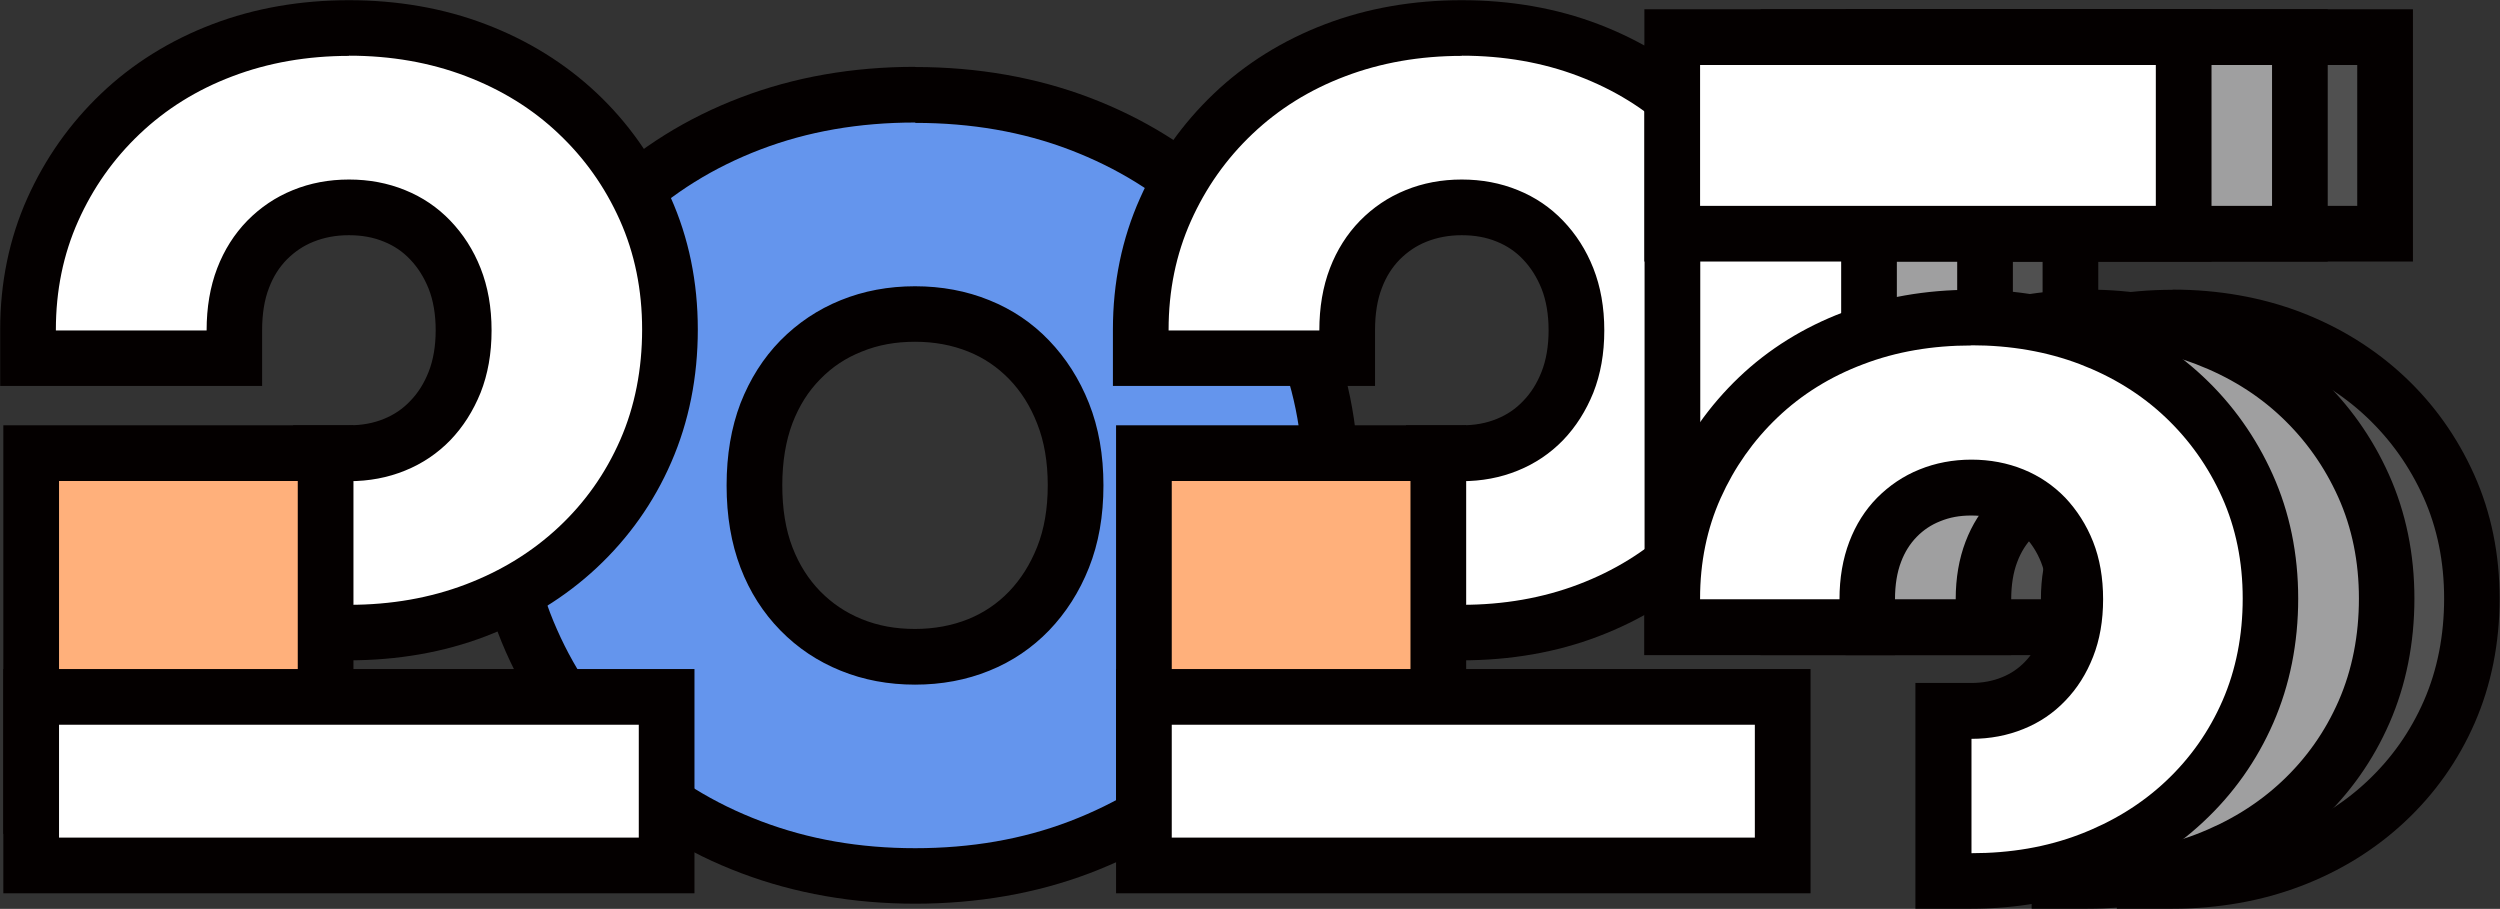
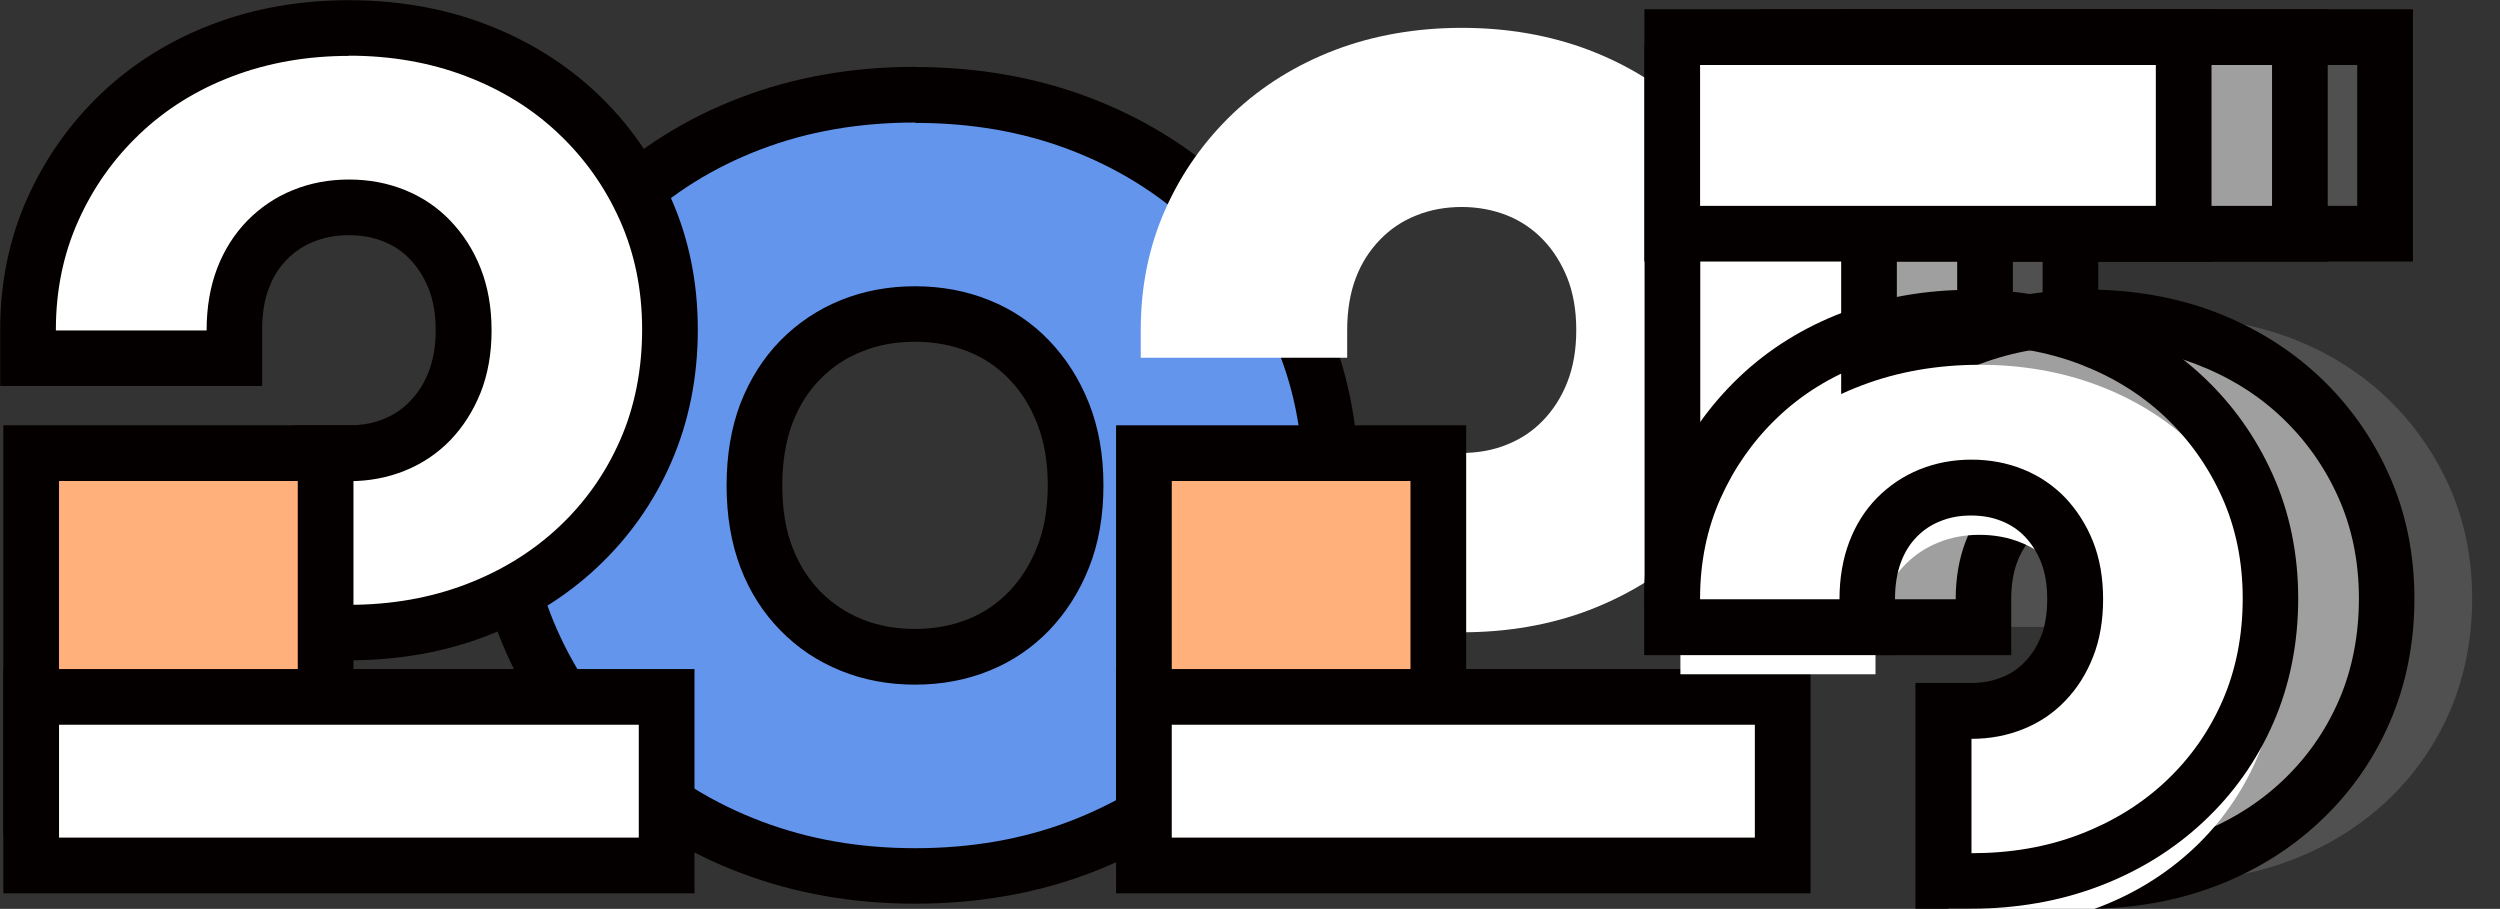
<svg xmlns="http://www.w3.org/2000/svg" id="_图层_2" data-name="图层 2" viewBox="0 0 134.67 48.96">
  <rect x="0" y="0" width="134.67" height="48.96" fill="#333333" stroke="none" />
  <defs>
    <style>
      .cls-1 {
        fill: #6495ed;
      }

      .cls-2 {
        fill: #fff;
      }

      .cls-3 {
        fill: #040000;
      }

      .cls-4 {
        fill: #ffb07b;
      }

      .cls-5 {
        fill: #9f9fa0;
      }

      .cls-6 {
        fill: #505050;
      }
    </style>
  </defs>
  <g id="_图层_4" data-name="图层 4">
    <g>
      <path class="cls-1" d="M49.31,47.2c-3.14,0-6.11-.52-8.83-1.54-2.74-1.04-5.14-2.52-7.13-4.42-2-1.9-3.58-4.16-4.71-6.71-1.14-2.56-1.71-5.4-1.71-8.42s.58-5.8,1.71-8.34c1.13-2.53,2.71-4.78,4.71-6.67,2-1.9,4.39-3.39,7.11-4.42,2.7-1.03,5.68-1.55,8.85-1.55s6.15,.52,8.85,1.55c2.71,1.03,5.1,2.51,7.1,4.39,2,1.88,3.58,4.12,4.72,6.65,1.14,2.55,1.71,5.38,1.71,8.4s-.57,5.9-1.68,8.46c-1.12,2.56-2.71,4.81-4.73,6.7-2.01,1.88-4.4,3.35-7.12,4.39-2.7,1.03-5.68,1.55-8.85,1.55Zm0-30.28c-1.23,0-2.39,.22-3.43,.64-1.05,.43-1.95,1.03-2.74,1.83-.78,.79-1.39,1.76-1.82,2.87-.43,1.13-.65,2.44-.65,3.89s.22,2.76,.65,3.89c.43,1.11,1.04,2.07,1.82,2.87,.79,.81,1.69,1.41,2.74,1.83,1.05,.43,2.21,.64,3.44,.64s2.39-.22,3.43-.64c1.05-.42,1.93-1.02,2.7-1.83,.77-.8,1.39-1.78,1.83-2.9,.45-1.13,.67-2.43,.67-3.88s-.23-2.75-.67-3.88c-.44-1.12-1.06-2.09-1.83-2.9-.77-.8-1.66-1.4-2.7-1.82-1.05-.43-2.2-.64-3.43-.64Z" />
      <path class="cls-3" d="M49.31,6.62c3.01,0,5.78,.48,8.32,1.45,2.54,.97,4.74,2.33,6.6,4.08,1.86,1.75,3.32,3.81,4.38,6.17,1.05,2.36,1.58,4.96,1.58,7.78s-.52,5.49-1.56,7.86c-1.04,2.38-2.5,4.45-4.38,6.2-1.88,1.75-4.09,3.11-6.63,4.08-2.54,.97-5.31,1.45-8.32,1.45s-5.74-.48-8.3-1.45c-2.56-.97-4.77-2.33-6.63-4.11-1.86-1.77-3.32-3.85-4.37-6.23-1.06-2.38-1.58-4.98-1.58-7.81s.53-5.37,1.58-7.73c1.06-2.36,2.51-4.43,4.37-6.2s4.06-3.14,6.6-4.11c2.54-.97,5.31-1.45,8.32-1.45m0,30.28c1.43,0,2.77-.25,4-.75,1.24-.5,2.31-1.23,3.22-2.17,.91-.95,1.63-2.07,2.15-3.38,.52-1.31,.78-2.78,.78-4.43s-.26-3.12-.78-4.43c-.52-1.31-1.24-2.43-2.15-3.38-.91-.95-1.98-1.67-3.22-2.17-1.23-.5-2.57-.75-4-.75s-2.77,.25-4,.75c-1.24,.5-2.32,1.23-3.25,2.17-.93,.95-1.64,2.08-2.15,3.38-.5,1.31-.75,2.78-.75,4.43s.25,3.12,.75,4.43c.5,1.31,1.22,2.43,2.15,3.38,.93,.95,2.01,1.67,3.25,2.17,1.23,.5,2.57,.75,4,.75m0-33.28c-3.36,0-6.51,.55-9.39,1.65-2.9,1.1-5.46,2.7-7.61,4.74-2.14,2.03-3.83,4.44-5.04,7.15-1.22,2.74-1.84,5.75-1.84,8.95s.62,6.27,1.84,9.03c1.21,2.73,2.91,5.15,5.05,7.18,2.14,2.04,4.71,3.64,7.64,4.74,2.89,1.09,6.03,1.64,9.36,1.64s6.52-.55,9.39-1.64c2.9-1.1,5.46-2.68,7.61-4.69,2.17-2.02,3.88-4.44,5.08-7.19,1.2-2.75,1.81-5.8,1.81-9.06s-.62-6.27-1.84-9.01c-1.22-2.72-2.92-5.12-5.06-7.13-2.14-2.02-4.7-3.6-7.59-4.7-2.87-1.09-6.03-1.65-9.39-1.65h0Zm0,30.28c-1.05,0-1.99-.17-2.87-.53-.86-.35-1.59-.84-2.24-1.5-.64-.66-1.13-1.43-1.49-2.36-.37-.95-.55-2.08-.55-3.35s.19-2.4,.55-3.35c.36-.93,.84-1.7,1.49-2.36,.64-.66,1.38-1.15,2.24-1.49,.88-.36,1.82-.53,2.87-.53s2,.18,2.87,.53c.85,.34,1.56,.83,2.19,1.47,.65,.67,1.15,1.46,1.52,2.41,.38,.95,.57,2.07,.57,3.32s-.19,2.37-.57,3.32c-.38,.95-.87,1.73-1.52,2.41-.63,.65-1.34,1.13-2.19,1.48-.87,.35-1.84,.53-2.87,.53h0Z" />
    </g>
    <g>
      <path class="cls-2" d="M17.3,34.06v-9.66h1.5c.88,0,1.71-.15,2.46-.46,.74-.3,1.37-.72,1.92-1.29,.55-.57,1-1.27,1.31-2.07,.32-.81,.48-1.75,.48-2.8s-.16-1.99-.48-2.8c-.32-.8-.76-1.5-1.31-2.07-.55-.57-1.18-1-1.92-1.3-.75-.3-1.58-.46-2.46-.46s-1.7,.15-2.46,.46c-.75,.3-1.39,.73-1.95,1.31-.55,.57-.99,1.25-1.29,2.04-.31,.81-.47,1.76-.47,2.81v1.5H1.5s0-1.5,0-1.5c0-2.35,.45-4.53,1.33-6.5,.87-1.96,2.1-3.69,3.64-5.16,1.55-1.47,3.4-2.62,5.5-3.42,2.08-.79,4.38-1.19,6.83-1.19s4.74,.4,6.83,1.19c2.1,.8,3.94,1.94,5.49,3.4,1.54,1.46,2.77,3.19,3.65,5.15,.88,1.98,1.33,4.16,1.33,6.5s-.44,4.56-1.3,6.55c-.87,1.99-2.1,3.73-3.66,5.19-1.55,1.45-3.41,2.59-5.5,3.39-2.08,.79-4.38,1.19-6.83,1.19h-1.5Z" />
      <path class="cls-3" d="M18.8,3c2.27,0,4.37,.37,6.29,1.1,1.92,.73,3.59,1.76,4.99,3.09,1.41,1.33,2.51,2.88,3.31,4.67,.8,1.79,1.2,3.75,1.2,5.89s-.39,4.15-1.18,5.95c-.79,1.8-1.89,3.36-3.31,4.69-1.42,1.33-3.09,2.36-5.01,3.09s-4.02,1.1-6.29,1.1v-6.66c1.08,0,2.09-.19,3.02-.57,.94-.38,1.75-.93,2.44-1.64,.69-.72,1.23-1.57,1.63-2.56,.39-.99,.59-2.1,.59-3.35s-.2-2.36-.59-3.35c-.39-.99-.94-1.84-1.63-2.56-.69-.72-1.5-1.27-2.44-1.65-.93-.38-1.94-.57-3.02-.57s-2.09,.19-3.02,.57c-.94,.38-1.75,.93-2.46,1.65-.7,.72-1.24,1.57-1.62,2.56-.38,.99-.57,2.11-.57,3.35h0s-8.12,0-8.12,0c0-.01,0-.03,0-.04,0-2.11,.4-4.06,1.2-5.85,.8-1.79,1.9-3.35,3.31-4.69,1.41-1.34,3.07-2.38,5-3.11,1.92-.73,4.02-1.1,6.29-1.1m0-3c-2.63,0-5.1,.43-7.36,1.29-2.29,.87-4.31,2.13-6,3.74-1.69,1.61-3.02,3.5-3.98,5.64-.97,2.17-1.46,4.54-1.46,7.07v.13s0,2.91,0,2.91H14.12v-3c0-.87,.12-1.64,.37-2.28,.23-.61,.55-1.11,.96-1.53,.42-.42,.89-.74,1.44-.96,.58-.23,1.2-.35,1.9-.35s1.32,.11,1.9,.35c.54,.22,1,.53,1.4,.95,.42,.44,.75,.96,1,1.58,.25,.63,.38,1.39,.38,2.24s-.13,1.61-.38,2.24c-.25,.63-.57,1.14-1,1.58-.4,.42-.86,.73-1.4,.95-.58,.24-1.2,.35-1.9,.35h-3v12.66h3c2.63,0,5.11-.43,7.36-1.29,2.28-.87,4.3-2.11,6-3.7,1.71-1.6,3.07-3.51,4.01-5.68,.95-2.18,1.43-4.58,1.43-7.15s-.49-4.94-1.46-7.11c-.96-2.14-2.3-4.04-3.99-5.63-1.69-1.59-3.7-2.84-5.99-3.71-2.26-.86-4.73-1.29-7.36-1.29h0Z" />
    </g>
    <g>
      <rect class="cls-4" x="1.68" y="24.41" width="15.86" height="19.01" />
      <path class="cls-3" d="M16.04,25.91v16.01H3.18V25.91h12.86m3-3H.18v22.01H19.04V22.91h0Z" />
    </g>
    <g>
      <rect class="cls-2" x="1.68" y="37.54" width="34.23" height="9.08" />
      <path class="cls-3" d="M34.41,39.04v6.08H3.18v-6.08h31.23m3-3H.18v12.08H37.41v-12.08h0Z" />
    </g>
    <g>
      <path class="cls-2" d="M77.24,34.06v-9.66h1.5c.88,0,1.71-.15,2.46-.46,.74-.3,1.37-.72,1.92-1.29,.55-.57,1-1.27,1.31-2.07,.32-.81,.48-1.75,.48-2.8s-.16-1.99-.48-2.8c-.32-.8-.76-1.5-1.31-2.07-.55-.57-1.18-1-1.92-1.3-.75-.3-1.58-.46-2.46-.46s-1.7,.15-2.46,.46c-.75,.3-1.39,.73-1.95,1.31-.55,.57-.99,1.25-1.29,2.04-.31,.81-.47,1.76-.47,2.81v1.5h-11.12s0-1.5,0-1.5c0-2.36,.45-4.53,1.33-6.5,.87-1.96,2.1-3.69,3.64-5.16,1.55-1.47,3.4-2.62,5.5-3.42,2.08-.79,4.38-1.19,6.83-1.19s4.74,.4,6.83,1.19c2.1,.8,3.94,1.94,5.49,3.4,1.54,1.46,2.77,3.19,3.65,5.15,.88,1.98,1.33,4.16,1.33,6.5s-.44,4.56-1.3,6.55c-.86,1.98-2.1,3.73-3.66,5.19-1.55,1.45-3.41,2.59-5.5,3.39-2.08,.79-4.38,1.19-6.83,1.19h-1.5Z" />
-       <path class="cls-3" d="M78.74,3c2.27,0,4.37,.37,6.29,1.1,1.92,.73,3.59,1.76,4.99,3.09,1.41,1.33,2.51,2.88,3.31,4.67,.8,1.79,1.2,3.75,1.2,5.89s-.39,4.15-1.18,5.95c-.79,1.8-1.89,3.36-3.31,4.69-1.42,1.33-3.09,2.36-5.01,3.09s-4.02,1.1-6.29,1.1v-6.66c1.08,0,2.09-.19,3.02-.57,.94-.38,1.75-.93,2.44-1.64,.69-.72,1.23-1.57,1.63-2.56,.39-.99,.59-2.1,.59-3.35s-.2-2.36-.59-3.35c-.39-.99-.94-1.84-1.63-2.56-.69-.72-1.5-1.27-2.44-1.65-.93-.38-1.94-.57-3.02-.57s-2.09,.19-3.02,.57c-.94,.38-1.75,.93-2.46,1.65-.7,.72-1.24,1.57-1.62,2.56-.38,.99-.57,2.11-.57,3.35h0s-8.12,0-8.12,0c0-.01,0-.03,0-.04,0-2.11,.4-4.06,1.2-5.85,.8-1.79,1.9-3.35,3.31-4.69,1.41-1.34,3.07-2.38,5-3.11,1.92-.73,4.02-1.1,6.29-1.1m0-3c-2.63,0-5.1,.43-7.36,1.29-2.29,.87-4.31,2.13-6,3.74-1.69,1.61-3.03,3.5-3.98,5.64-.97,2.17-1.46,4.54-1.46,7.07v.12s0,2.92,0,2.92h14.12v-3c0-.87,.12-1.64,.37-2.28,.23-.61,.55-1.11,.96-1.53,.42-.42,.89-.74,1.44-.96,.58-.23,1.2-.35,1.9-.35s1.32,.11,1.9,.35c.54,.22,1,.53,1.4,.95,.42,.44,.75,.96,1,1.58,.25,.63,.38,1.39,.38,2.24s-.13,1.61-.38,2.24c-.25,.63-.57,1.14-1,1.58-.4,.42-.86,.73-1.4,.95-.58,.24-1.2,.35-1.9,.35h-3v12.66h3c2.63,0,5.11-.43,7.36-1.29,2.28-.87,4.3-2.11,6-3.7,1.71-1.6,3.07-3.51,4.01-5.68,.95-2.18,1.43-4.58,1.43-7.15s-.49-4.94-1.46-7.11c-.96-2.14-2.3-4.04-3.99-5.63-1.69-1.59-3.71-2.84-5.99-3.71-2.26-.86-4.73-1.29-7.36-1.29h0Z" />
    </g>
    <g>
      <rect class="cls-4" x="61.62" y="24.41" width="15.86" height="19.01" />
      <path class="cls-3" d="M75.98,25.91v16.01h-12.86V25.91h12.86m3-3h-18.86v22.01h18.86V22.91h0Z" />
    </g>
    <g>
      <rect class="cls-2" x="61.62" y="37.54" width="34.41" height="9.08" />
      <path class="cls-3" d="M94.53,39.04v6.08h-31.41v-6.08h31.41m3-3H60.12v12.08h37.41v-12.08h0Z" />
    </g>
    <g>
      <path class="cls-6" d="M100.94,31.5V3.91h10.59V28.02l-.61,.45c-.65,.48-1.15,1.18-1.44,2.02l-.35,1.01h-8.2Z" />
      <path class="cls-3" d="M110.03,5.41V27.26c-.94,.69-1.6,1.66-1.97,2.74h-5.62V5.41h7.59m3-3h-13.59v30.59h10.77l.69-2.03c.13-.38,.39-.92,.9-1.29l1.23-.9V2.41h0Z" />
    </g>
    <g>
      <rect class="cls-6" x="100.94" y="2" width="27.55" height="10.59" />
      <path class="cls-3" d="M126.98,3.5v7.59h-24.55V3.5h24.55m3-3h-30.55V14.09h30.55V.5h0Z" />
    </g>
    <g>
      <path class="cls-6" d="M115.55,47.46v-9.16h1.5c.8,0,1.55-.14,2.23-.42,.67-.27,1.24-.66,1.74-1.17,.5-.52,.9-1.16,1.19-1.88,.29-.74,.44-1.59,.44-2.55s-.15-1.81-.44-2.55c-.29-.73-.69-1.36-1.19-1.88-.5-.52-1.07-.9-1.74-1.17-.68-.28-1.43-.42-2.24-.42s-1.56,.14-2.24,.42c-.68,.28-1.26,.66-1.77,1.18-.51,.52-.89,1.12-1.17,1.85-.28,.74-.43,1.6-.43,2.56v1.5h-10.51s0-1.5,0-1.5c0-2.2,.42-4.22,1.24-6.06,.81-1.83,1.96-3.45,3.4-4.81,1.44-1.37,3.17-2.45,5.12-3.19,1.94-.74,4.08-1.11,6.36-1.11s4.42,.38,6.36,1.11c1.95,.74,3.67,1.81,5.12,3.17,1.44,1.36,2.58,2.97,3.41,4.8,.82,1.84,1.24,3.88,1.24,6.06s-.41,4.25-1.21,6.1c-.81,1.85-1.96,3.48-3.42,4.84-1.45,1.35-3.18,2.42-5.13,3.16-1.94,.74-4.08,1.11-6.36,1.11h-1.5Z" />
-       <path class="cls-3" d="M117.05,18.6c2.1,0,4.05,.34,5.82,1.01,1.78,.68,3.32,1.63,4.62,2.86,1.3,1.23,2.32,2.67,3.06,4.32,.74,1.65,1.11,3.47,1.11,5.45s-.36,3.84-1.09,5.51c-.73,1.67-1.75,3.11-3.06,4.34-1.31,1.23-2.86,2.18-4.64,2.86s-3.72,1.01-5.82,1.01v-6.16c1,0,1.94-.18,2.8-.53,.87-.35,1.62-.86,2.25-1.52,.64-.66,1.14-1.45,1.5-2.37,.36-.91,.54-1.95,.54-3.1s-.18-2.19-.54-3.1c-.36-.91-.87-1.7-1.5-2.37-.64-.66-1.39-1.17-2.25-1.52-.86-.35-1.8-.53-2.8-.53s-1.94,.18-2.8,.53c-.87,.35-1.62,.86-2.28,1.52-.65,.66-1.15,1.45-1.5,2.37-.35,.92-.53,1.95-.53,3.1h0s-7.51,0-7.51,0c0-.01,0-.03,0-.04,0-1.95,.37-3.76,1.11-5.41,.74-1.65,1.76-3.1,3.06-4.34s2.84-2.2,4.62-2.87c1.78-.68,3.72-1.01,5.82-1.01m0-3c-2.46,0-4.78,.41-6.89,1.21-2.14,.81-4.04,1.99-5.63,3.51-1.58,1.51-2.84,3.29-3.73,5.29-.91,2.03-1.37,4.27-1.37,6.63v.13s0,2.91,0,2.91h13.51v-3c0-.78,.11-1.46,.33-2.03,.2-.53,.48-.97,.84-1.34,.36-.37,.78-.65,1.26-.84,.51-.21,1.05-.31,1.67-.31s1.16,.1,1.67,.31c.47,.19,.87,.46,1.22,.82,.37,.39,.66,.84,.88,1.39,.22,.56,.33,1.23,.33,1.99s-.11,1.44-.33,1.99c-.22,.55-.51,1.01-.88,1.39-.35,.36-.75,.63-1.22,.82-.51,.21-1.06,.31-1.67,.31h-3v12.16h3c2.46,0,4.78-.41,6.89-1.21,2.14-.81,4.03-1.98,5.62-3.47,1.61-1.5,2.88-3.29,3.77-5.33,.89-2.04,1.34-4.3,1.34-6.7s-.46-4.64-1.37-6.67c-.9-2.01-2.16-3.79-3.75-5.28-1.59-1.49-3.47-2.66-5.61-3.48-2.11-.8-4.43-1.21-6.89-1.21h0Z" />
    </g>
    <g>
      <path class="cls-5" d="M96.34,31.5V3.91h10.59V28.02l-.61,.45c-.65,.48-1.15,1.18-1.44,2.02l-.35,1.01h-8.2Z" />
      <path class="cls-3" d="M105.43,5.41V27.26c-.94,.69-1.6,1.66-1.97,2.74h-5.62V5.41h7.59m3-3h-13.59v30.59h10.77l.69-2.03c.13-.38,.39-.92,.9-1.29l1.23-.9V2.41h0Z" />
    </g>
    <g>
      <rect class="cls-5" x="96.34" y="2" width="27.55" height="10.59" />
      <path class="cls-3" d="M122.39,3.5v7.59h-24.55V3.5h24.55m3-3h-30.55V14.09h30.55V.5h0Z" />
    </g>
    <g>
      <path class="cls-5" d="M110.96,47.46v-9.16h1.5c.8,0,1.55-.14,2.23-.42,.67-.27,1.24-.66,1.74-1.17,.5-.52,.9-1.16,1.19-1.88,.29-.74,.44-1.59,.44-2.55s-.15-1.81-.44-2.55c-.29-.73-.69-1.36-1.19-1.88-.5-.52-1.07-.9-1.74-1.17-.68-.28-1.43-.42-2.24-.42s-1.56,.14-2.24,.42c-.68,.28-1.26,.66-1.77,1.18-.51,.52-.89,1.12-1.17,1.85-.28,.74-.43,1.6-.43,2.56v1.5h-10.51s0-1.5,0-1.5c0-2.2,.42-4.22,1.24-6.06,.81-1.83,1.96-3.45,3.4-4.81,1.44-1.37,3.17-2.45,5.12-3.19,1.94-.74,4.08-1.11,6.36-1.11s4.42,.38,6.36,1.11c1.95,.74,3.67,1.81,5.12,3.17,1.44,1.36,2.58,2.97,3.41,4.8,.82,1.84,1.24,3.88,1.24,6.06s-.41,4.25-1.21,6.1c-.81,1.85-1.96,3.48-3.42,4.84-1.45,1.35-3.18,2.42-5.13,3.16-1.94,.74-4.08,1.11-6.36,1.11h-1.5Z" />
      <path class="cls-3" d="M112.46,18.6c2.1,0,4.05,.34,5.82,1.01,1.78,.68,3.32,1.63,4.62,2.86,1.3,1.23,2.32,2.67,3.06,4.32,.74,1.65,1.11,3.47,1.11,5.45s-.36,3.84-1.09,5.51c-.73,1.67-1.75,3.11-3.06,4.34-1.31,1.23-2.86,2.18-4.64,2.86s-3.72,1.01-5.82,1.01v-6.16c1,0,1.94-.18,2.8-.53,.87-.35,1.62-.86,2.25-1.52,.64-.66,1.14-1.45,1.5-2.37,.36-.91,.54-1.95,.54-3.1s-.18-2.19-.54-3.1c-.36-.91-.87-1.7-1.5-2.37-.64-.66-1.39-1.17-2.25-1.52-.86-.35-1.8-.53-2.8-.53s-1.94,.18-2.8,.53c-.87,.35-1.62,.86-2.28,1.52-.65,.66-1.15,1.45-1.5,2.37-.35,.92-.53,1.95-.53,3.1h0s-7.51,0-7.51,0c0-.01,0-.03,0-.04,0-1.95,.37-3.76,1.11-5.41,.74-1.65,1.76-3.1,3.06-4.34s2.84-2.2,4.62-2.87c1.78-.68,3.72-1.01,5.82-1.01m0-3c-2.46,0-4.78,.41-6.89,1.21-2.14,.81-4.04,1.99-5.63,3.51-1.58,1.51-2.84,3.29-3.73,5.29-.91,2.03-1.37,4.27-1.37,6.63v.13s0,2.91,0,2.91h13.51v-3c0-.78,.11-1.46,.33-2.03,.2-.53,.48-.97,.84-1.34,.36-.37,.78-.65,1.26-.84,.51-.21,1.05-.31,1.67-.31s1.16,.1,1.67,.31c.47,.19,.87,.46,1.22,.82,.37,.39,.66,.84,.88,1.39,.22,.56,.33,1.23,.33,1.99s-.11,1.44-.33,1.99c-.22,.55-.51,1.01-.88,1.39-.35,.36-.75,.63-1.22,.82-.51,.21-1.06,.31-1.67,.31h-3v12.16h3c2.46,0,4.78-.41,6.89-1.21,2.14-.81,4.03-1.98,5.62-3.47,1.61-1.5,2.88-3.29,3.77-5.33,.89-2.04,1.34-4.3,1.34-6.7s-.46-4.64-1.37-6.67c-.9-2.01-2.16-3.79-3.75-5.28-1.59-1.49-3.47-2.66-5.61-3.48-2.11-.8-4.43-1.21-6.89-1.21h0Z" />
    </g>
    <g>
      <path class="cls-2" d="M90.08,31.5V3.91h10.59V28.02l-.61,.45c-.65,.48-1.15,1.17-1.43,2.02l-.35,1.02h-8.2Z" />
      <path class="cls-3" d="M99.18,5.41V27.26c-.94,.69-1.6,1.66-1.97,2.74h-5.62V5.41h7.59m3-3h-13.59v30.59h10.77l.69-2.03c.13-.38,.39-.92,.9-1.29l1.23-.9V2.41h0Z" />
    </g>
    <g>
      <rect class="cls-2" x="90.08" y="2" width="27.55" height="10.59" />
      <path class="cls-3" d="M116.13,3.5v7.59h-24.55V3.5h24.55m3-3h-30.55V14.09h30.55V.5h0Z" />
    </g>
    <g>
-       <path class="cls-2" d="M104.7,47.46v-9.16h1.5c.8,0,1.55-.14,2.23-.42,.67-.27,1.24-.66,1.74-1.17,.5-.52,.9-1.15,1.19-1.88,.29-.73,.44-1.59,.44-2.55s-.15-1.81-.44-2.55c-.29-.73-.69-1.36-1.19-1.88-.5-.52-1.07-.9-1.74-1.17-.68-.28-1.43-.42-2.24-.42s-1.55,.14-2.23,.42c-.68,.28-1.26,.66-1.77,1.18-.51,.52-.89,1.13-1.17,1.85-.28,.74-.43,1.6-.43,2.56v1.5h-10.51s0-1.5,0-1.5c0-2.2,.42-4.22,1.24-6.06,.81-1.83,1.96-3.45,3.4-4.81,1.44-1.37,3.17-2.45,5.13-3.19,1.94-.74,4.08-1.11,6.36-1.11s4.42,.38,6.36,1.11c1.96,.74,3.68,1.81,5.12,3.17s2.59,2.97,3.4,4.8c.82,1.84,1.24,3.88,1.24,6.06s-.41,4.25-1.21,6.1c-.81,1.85-1.96,3.48-3.42,4.84-1.45,1.35-3.17,2.42-5.13,3.16-1.94,.74-4.08,1.11-6.36,1.11h-1.5Z" />
+       <path class="cls-2" d="M104.7,47.46v-9.16h1.5c.8,0,1.55-.14,2.23-.42,.67-.27,1.24-.66,1.74-1.17,.5-.52,.9-1.15,1.19-1.88,.29-.73,.44-1.59,.44-2.55c-.29-.73-.69-1.36-1.19-1.88-.5-.52-1.07-.9-1.74-1.17-.68-.28-1.43-.42-2.24-.42s-1.55,.14-2.23,.42c-.68,.28-1.26,.66-1.77,1.18-.51,.52-.89,1.13-1.17,1.85-.28,.74-.43,1.6-.43,2.56v1.5h-10.51s0-1.5,0-1.5c0-2.2,.42-4.22,1.24-6.06,.81-1.83,1.96-3.45,3.4-4.81,1.44-1.37,3.17-2.45,5.13-3.19,1.94-.74,4.08-1.11,6.36-1.11s4.42,.38,6.36,1.11c1.96,.74,3.68,1.81,5.12,3.17s2.59,2.97,3.4,4.8c.82,1.84,1.24,3.88,1.24,6.06s-.41,4.25-1.21,6.1c-.81,1.85-1.96,3.48-3.42,4.84-1.45,1.35-3.17,2.42-5.13,3.16-1.94,.74-4.08,1.11-6.36,1.11h-1.5Z" />
      <path class="cls-3" d="M106.2,18.6c2.1,0,4.05,.34,5.82,1.01,1.78,.68,3.32,1.63,4.62,2.86,1.3,1.23,2.32,2.67,3.06,4.32,.74,1.65,1.11,3.47,1.11,5.45s-.36,3.84-1.09,5.51c-.73,1.67-1.75,3.11-3.06,4.34-1.31,1.23-2.86,2.18-4.64,2.86s-3.72,1.01-5.82,1.01v-6.16c1,0,1.94-.18,2.8-.53,.87-.35,1.62-.86,2.25-1.52,.64-.66,1.14-1.45,1.5-2.37,.36-.91,.54-1.95,.54-3.1s-.18-2.19-.54-3.1c-.36-.91-.87-1.7-1.5-2.37-.64-.66-1.39-1.17-2.25-1.52-.86-.35-1.8-.53-2.8-.53s-1.94,.18-2.8,.53c-.87,.35-1.62,.86-2.28,1.52-.65,.66-1.15,1.45-1.5,2.37-.35,.92-.53,1.95-.53,3.1h0s-7.51,0-7.51,0c0-.01,0-.03,0-.04,0-1.95,.37-3.76,1.11-5.41,.74-1.65,1.76-3.1,3.06-4.34s2.84-2.2,4.62-2.87c1.78-.68,3.72-1.01,5.82-1.01m0-3c-2.46,0-4.78,.41-6.89,1.21-2.14,.81-4.04,1.99-5.63,3.51-1.58,1.51-2.84,3.29-3.73,5.29-.91,2.03-1.37,4.27-1.37,6.63v.13s0,2.91,0,2.91h13.51v-3c0-.78,.11-1.46,.33-2.03,.2-.53,.48-.97,.84-1.34,.36-.37,.78-.65,1.26-.84,.51-.21,1.05-.31,1.67-.31s1.16,.1,1.67,.31c.47,.19,.87,.46,1.22,.82,.37,.39,.66,.84,.88,1.39,.22,.56,.33,1.23,.33,1.99s-.11,1.44-.33,1.99c-.22,.55-.51,1.01-.88,1.39-.35,.36-.75,.63-1.22,.82-.51,.21-1.06,.31-1.67,.31h-3v12.16h3c2.46,0,4.78-.41,6.89-1.21,2.14-.81,4.03-1.98,5.62-3.47,1.61-1.5,2.88-3.29,3.77-5.33,.89-2.04,1.34-4.3,1.34-6.7s-.46-4.64-1.37-6.67c-.9-2.01-2.16-3.79-3.75-5.28-1.59-1.49-3.47-2.66-5.61-3.48-2.11-.8-4.43-1.21-6.89-1.21h0Z" />
    </g>
  </g>
</svg>